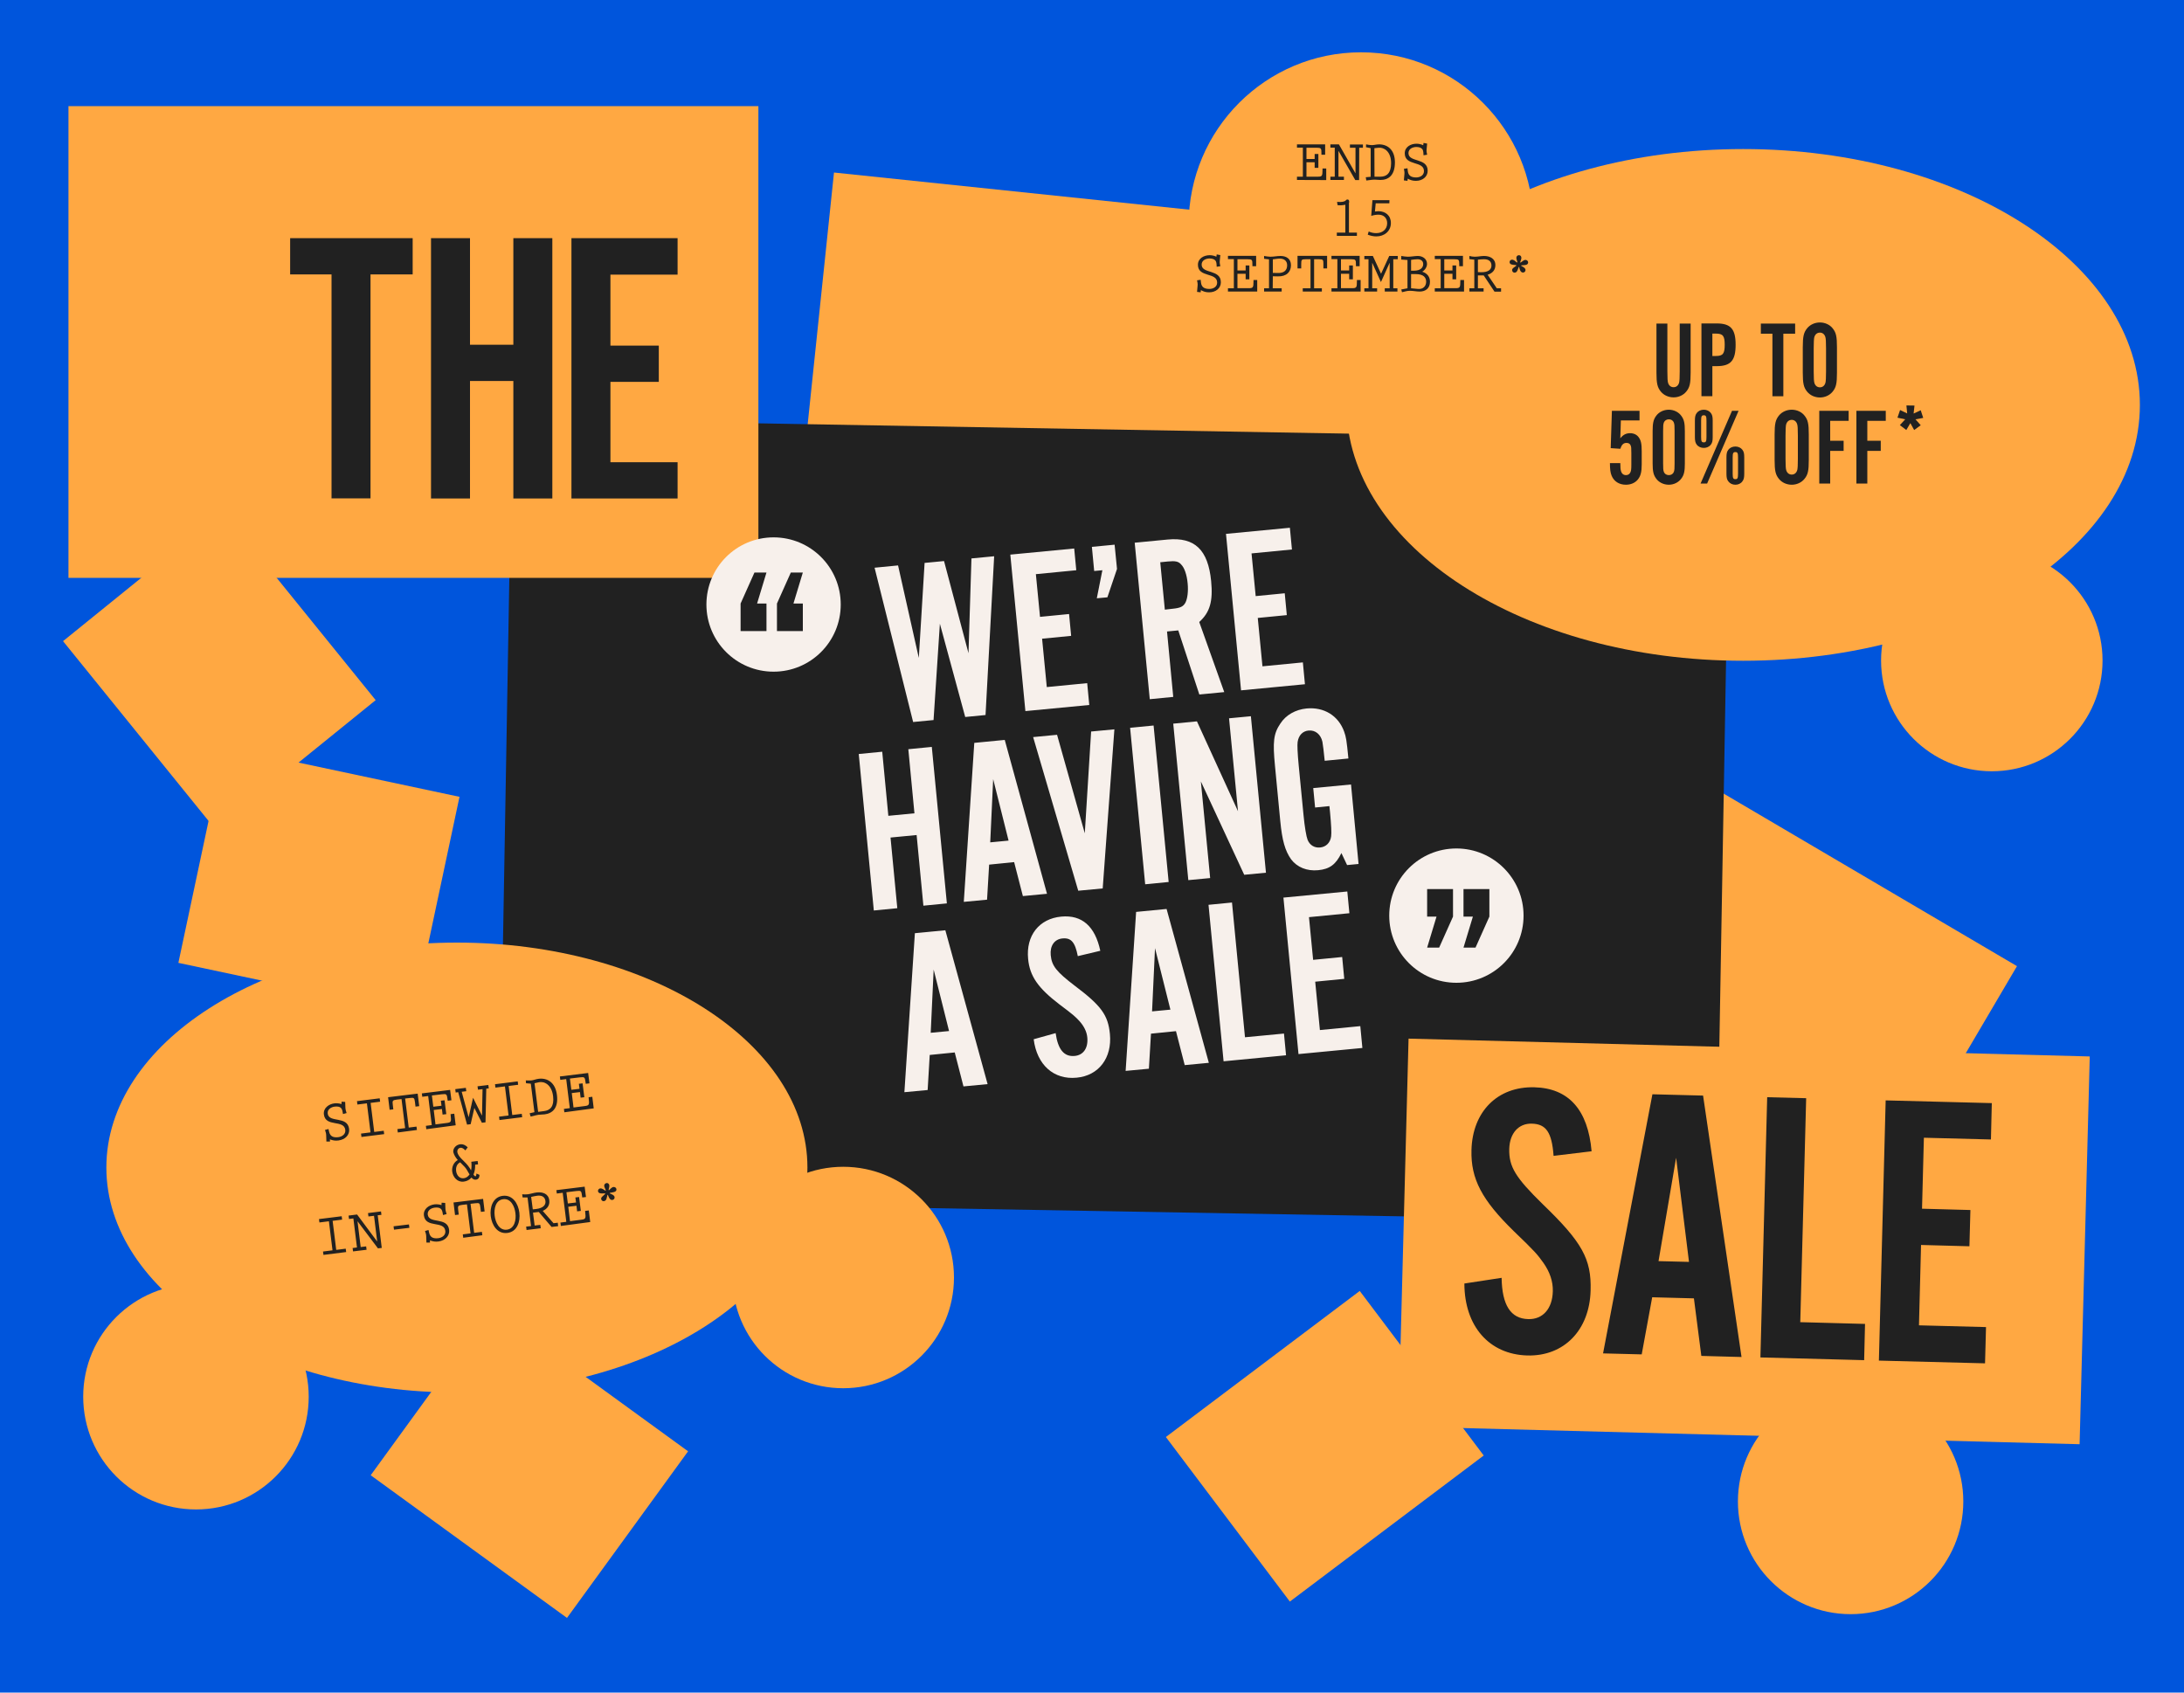
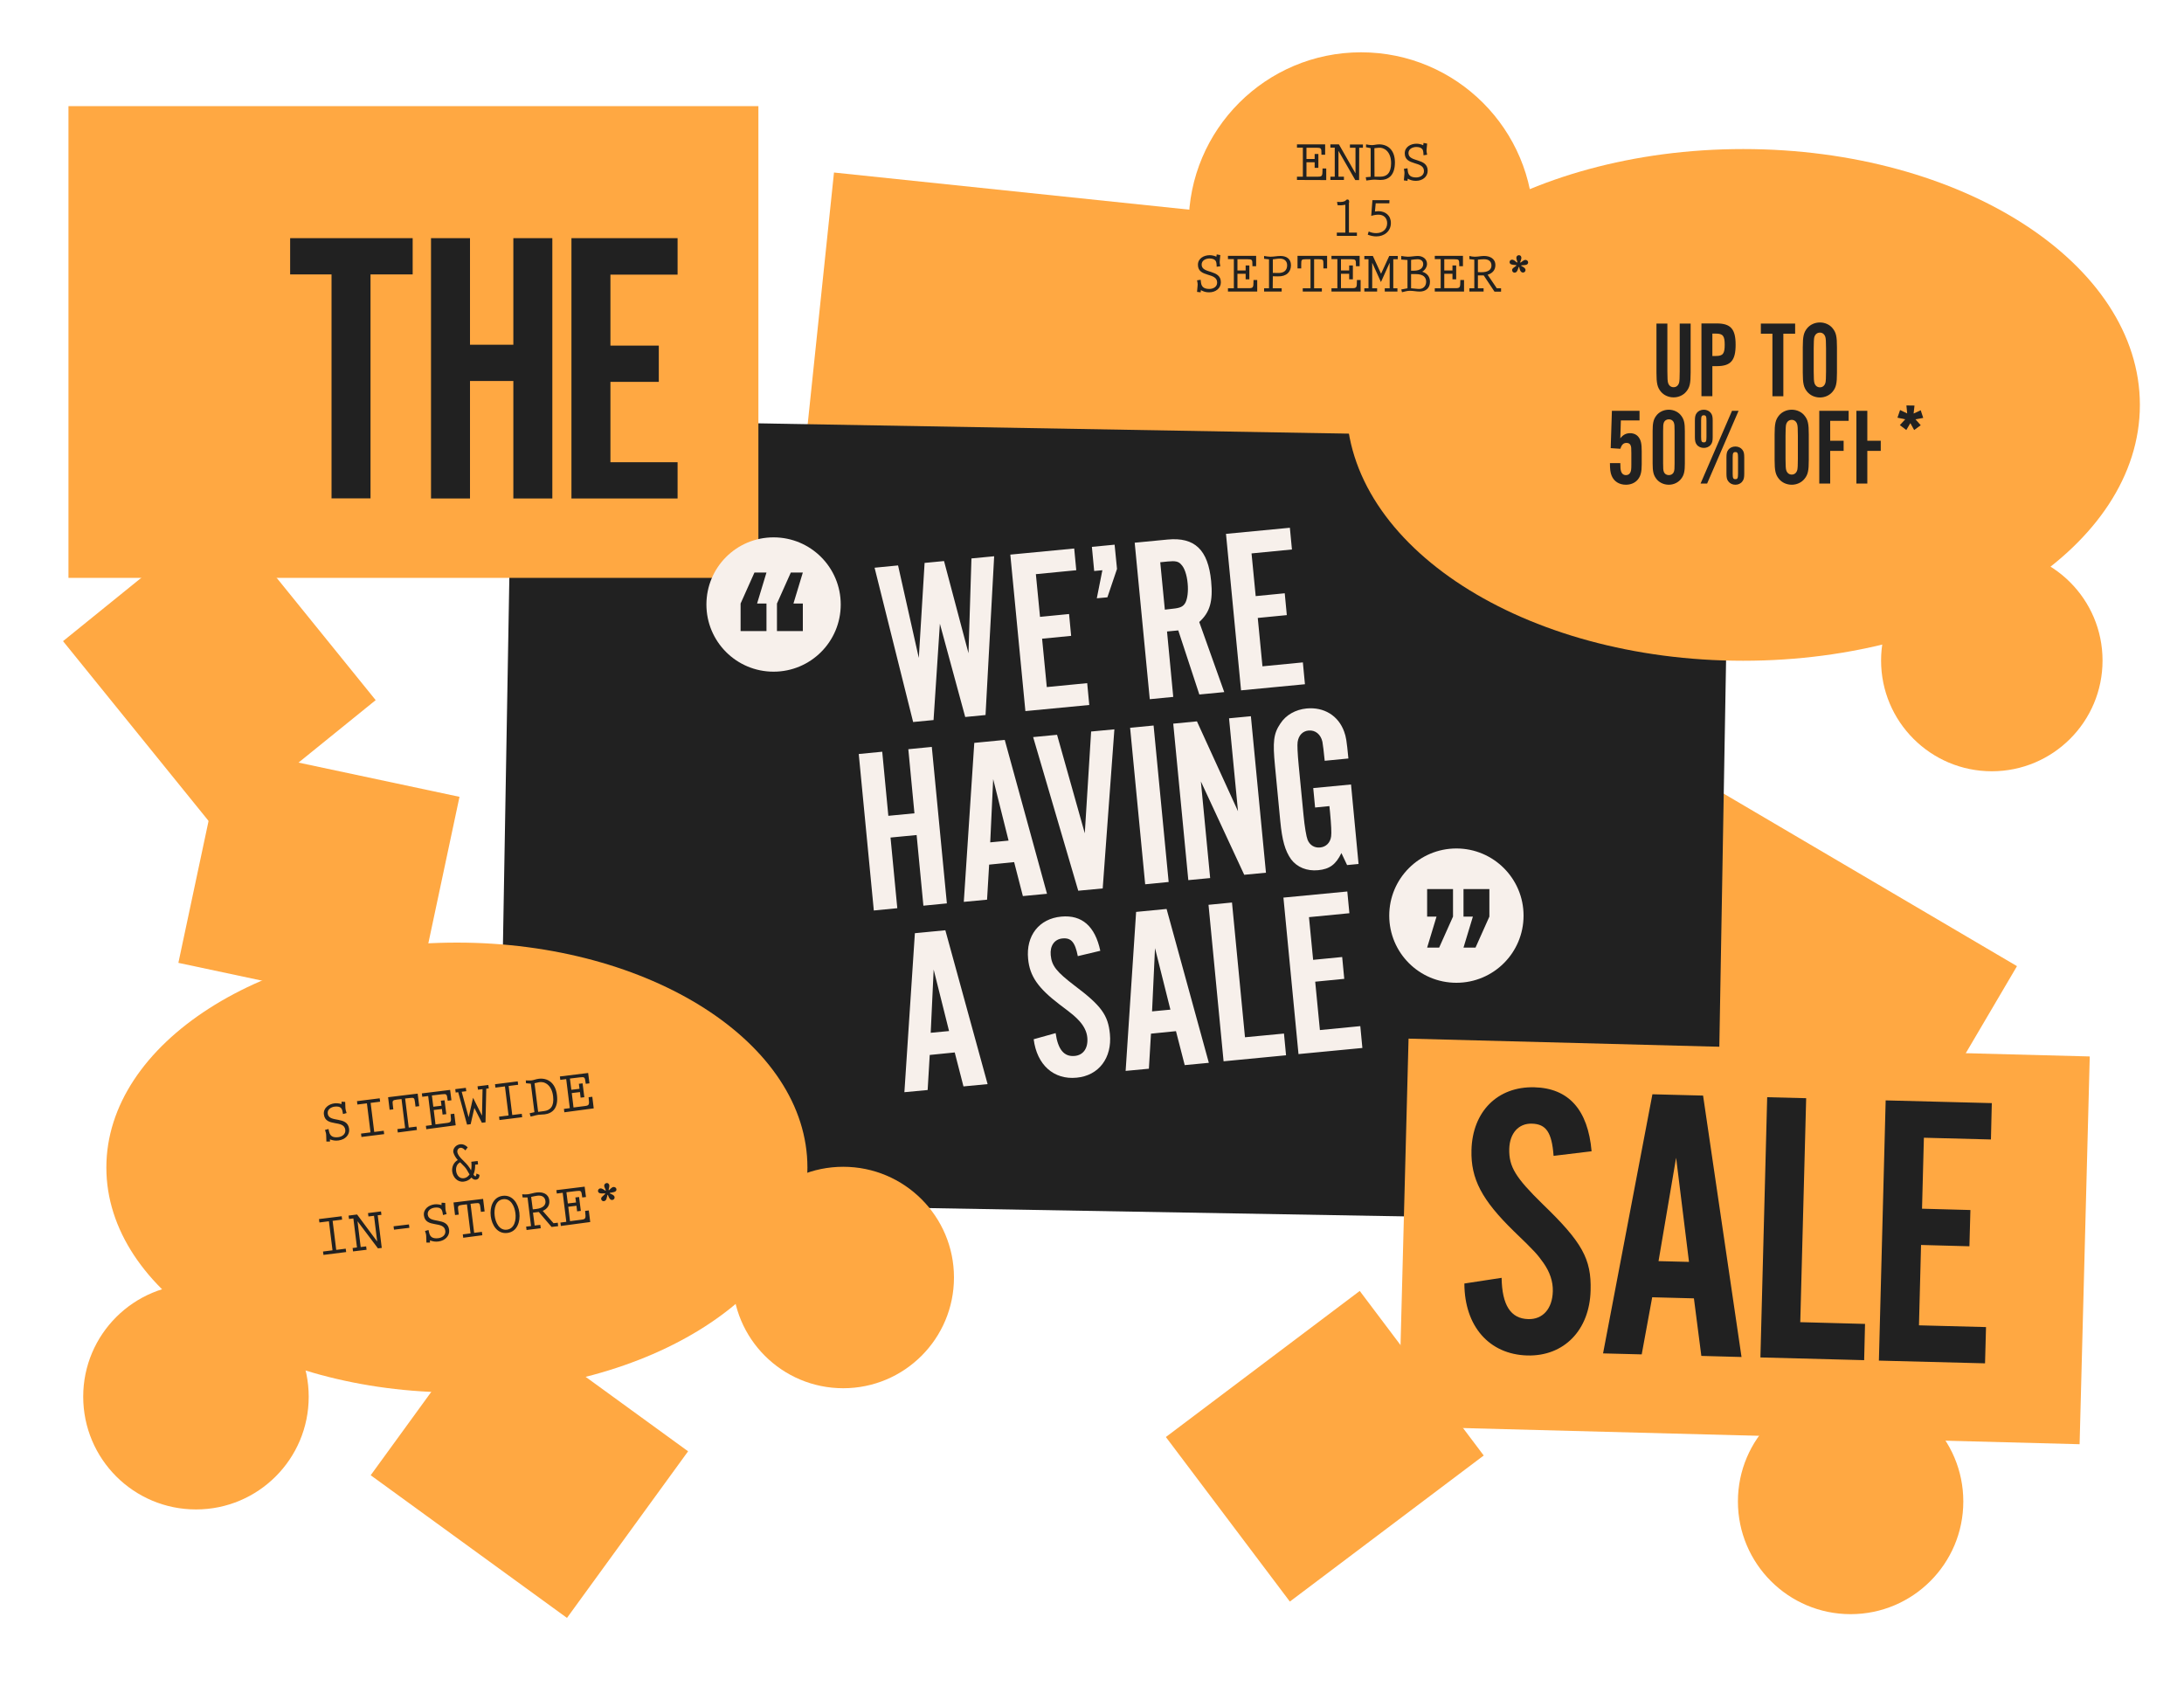
<svg xmlns="http://www.w3.org/2000/svg" viewBox="0 0 2000 1550">
  <style>
	@keyframes blink {
		0% { opacity: 0; }
		24% { opacity: 0; }
		25% { opacity: 1; }
		74% { opacity: 1; }
		75% { opacity: 0; }
		100% { opacity: 0; }
	}
	#blink {
		animation-name: blink;
		animation-duration: 0.67s;
		animation-iteration-count: infinite;
	}
</style>
  <g id="bg">
-     <rect style="fill:#0055DC;" width="2000" height="1550" />
    <polygon style="fill:#212121;" points="1741.6,385.3 1736.7,390.5 1742.6,395 1746.3,388.7 1749.8,395.1 1755.8,390.7 1751,385.2   1758.1,383.9 1755.8,376.9 1749.3,379.9 1750.1,372.6 1742.7,372.5 1743.4,379.8 1736.9,376.7 1734.5,383.7  " />
    <path style="fill:#FFA842;" d="M179.5,1382.3c57,0,103.2-46.2,103.2-103.2s-46.2-103.2-103.2-103.2S76.2,1222,76.2,1279   C76.2,1336.1,122.4,1382.3,179.5,1382.3" />
    <path style="fill:#FFA842;" d="M1694.7,1478.2c57,0,103.2-46.2,103.2-103.2s-46.2-103.2-103.2-103.2s-103.2,46.2-103.2,103.2   C1591.5,1431.9,1637.7,1478.2,1694.7,1478.2" />
    <rect x="1339.2" y="787.6" transform="matrix(0.507 -0.862 0.862 0.507 -75.363 1832.329)" style="fill:#FFA842;" width="452.1" height="389" />
    <rect x="849.2" y="82.1" transform="matrix(0.104 -0.995 0.995 0.104 554.075 1373.706)" style="fill:#FFA842;" width="381.2" height="594.1" />
    <rect x="662.4" y="193.8" transform="matrix(1.745398e-02 -1 1 1.745398e-02 251.117 1758.48)" style="fill:#212121;" width="715.7" height="1115.2" />
    <rect x="62.7" y="97.2" style="fill:#FFA842;" width="631.8" height="432" />
    <path style="fill:#212121;" d="M620.5,218.1h-97.2v238.4h97.2v-33.2H559v-73.6h44.3v-33.2H559v-65h61.5V218.1z M470.1,348.9v107.6   h35.7V218.1h-35.7v97.6h-39.7v-97.6h-35.7v238.4h35.7V348.9H470.1z M339.3,251.3h38.6v-33.2H265.7v33.2h37.9v205.1h35.7   L339.3,251.3L339.3,251.3z" />
    <path style="fill:#FFA842;" d="M1596.3,605.1c200.6,0,363.3-104.9,363.3-234.3s-162.7-234.3-363.3-234.3S1233,241.3,1233,370.8   S1395.6,605.1,1596.3,605.1" />
    <path style="fill:#F7F0EB;" d="M1233.8,816.4l-58.5,5.6l13.8,143.3l58.5-5.6l-1.9-20l-37,3.6l-4.3-44.3l26.6-2.6l-1.9-20l-26.6,2.6   l-3.8-39.1l37-3.6L1233.8,816.4z M1175.8,946.5l-35.7,3.4l-11.9-123.4l-21.5,2.1l13.8,143.3l57.2-5.5L1175.8,946.5z M1071.8,924.6   l-16.8,1.6l2.7-57.9L1071.8,924.6z M1076.9,944.3l8,31.1l22.1-2.1l-38.7-140.9l-27.9,2.7l-9.6,145.6l21.3-2l1.9-32.1L1076.9,944.3z    M1007.6,870.7c-4.8-22.5-16.8-33.1-35.8-31.3c-20.2,1.9-32.4,17.4-30.3,38.7c1.5,15.9,9.1,26.7,28.7,41.7   c13.1,9.8,14.5,11.2,18.4,15.4c4.1,4.6,6.6,9.6,7.1,14.9c0.9,9.7-3.6,16.2-11.6,16.9c-9.7,0.9-15.3-5.9-17.4-20.9l-20.1,5.6   c2.9,23.4,18.3,37.3,39.4,35.2c20.2-1.9,32.5-18.1,30.4-40c-1.7-17.4-7.9-25.9-32.2-44.2c-16.6-12.7-21.1-18.1-22-28   c-0.8-8.6,3.4-14.6,10.7-15.3c8-0.8,11.6,3.4,14.1,16.2L1007.6,870.7z M869.1,944.2l-16.8,1.6l2.7-57.9L869.1,944.2z M874.3,963.8   l8,31.1l22.1-2.1l-38.7-140.9l-27.9,2.7l-9.6,145.6l21.3-2l1.9-32.1L874.3,963.8z" />
    <path style="fill:#F7F0EB;" d="M1237.2,718.4l-34.6,3.3l1.7,17.8l13.1-1.3l0.6,5.8c1.1,11.8,1.4,18.7,1,21.8   c-0.7,5.9-4.7,9.8-10.1,10.3c-5.2,0.5-9.5-2.1-11.5-7.1c-1.1-2.7-2.7-11.9-3.7-22.6l-4.4-45.3c-1.1-11.4-1.4-19-1-21.6   c0.9-6.2,4.7-10,10-10.5c6.2-0.6,11.2,3.5,12.7,10.3c0.5,3.2,1.3,8.8,2.1,17.4l21.7-2.1c-1.7-17.2-2.1-19.5-3.9-24.6   c-5.3-14.7-18.5-22.7-34.4-21.2c-10.1,1-18.9,5.9-24,13.8c-6.3,9.3-7.1,16.7-4.9,39.1l4.8,50.1c1.7,17.8,4.4,27.3,9.9,35.1   c5.5,7.3,14.5,11,24.8,10c10.5-1,16.2-5.2,21.3-15.7l5.2,11l10.5-1L1237.2,718.4z M1159.3,799.2l-13.8-143.3l-20,1.9l8.2,85.1   l-37.6-82.3l-21.7,2.1l13.8,143.3l20-1.9l-8.5-88.5l39.7,85.5L1159.3,799.2z M1056.4,664.4l-21.5,2.1l13.8,143.3l21.5-2.1   L1056.4,664.4z M1009.8,813.6l10.7-145.7l-21.3,2l-5.8,93.2L968,672.9l-21.9,2.1l41.3,140.7L1009.8,813.6z M923.6,769.8l-16.8,1.6   l2.7-57.9L923.6,769.8z M928.7,789.5l8,31.1l22.1-2.1l-38.7-140.9l-27.9,2.7l-9.6,145.6l21.3-2l1.9-32.1L928.7,789.5z M839.4,764.7   l6.2,64.7l21.5-2.1L853.3,684l-21.5,2.1l5.6,58.7l-23.9,2.3l-5.6-58.7l-21.5,2.1l13.8,143.3l21.5-2.1l-6.2-64.7L839.4,764.7z" />
    <path style="fill:#F7F0EB;" d="M1181.2,483.3l-58.5,5.6l13.8,143.3l58.5-5.6l-1.9-20l-37,3.6l-4.3-44.3l26.6-2.6l-1.9-20l-26.6,2.6   l-3.8-39.1l37-3.6L1181.2,483.3z M1066.7,558.3l-4.2-43.4l6.9-0.7c6.9-0.7,9.8-0.1,12.2,2.7c3.1,3,5.3,9.7,6,17.4   c0.7,7.3-0.2,13.9-2,17.5c-2,3.7-4.7,5-12,5.7L1066.7,558.3z M1068.7,578.3l10.3-1l19.3,58.7l22.8-2.2l-22.9-64.2   c9.8-8.8,12.7-19,10.9-37.5c-2.8-28.6-15-40.4-39.9-38l-30.1,2.9l13.8,143.3l21.5-2.1L1068.7,578.3z M1020.7,498.8l-20.8,2   l2.1,22.1l7.5-0.7l-5.1,25.7l9.7-0.9l8.8-26L1020.7,498.8z M983.7,502.3l-58.5,5.6L939,651.2l58.5-5.6l-1.9-20l-37,3.6l-4.3-44.3   l26.6-2.6l-1.9-20l-26.6,2.6l-3.8-39.1l37-3.6L983.7,502.3z M902.5,654.8l7.9-145.4l-20.8,2l-2.7,86.8l-22.4-84.4l-17.8,1.7   l-5.3,87l-19-84.7l-21.5,2.1l35.3,141.3l18.7-1.8l5.8-88.2l23.2,85.4L902.5,654.8z" />
    <path style="fill:#F7F0EB;" d="M1333.7,777c-34,0-61.5,27.5-61.5,61.5s27.5,61.5,61.5,61.5s61.5-27.5,61.5-61.5   C1395.2,804.6,1367.7,777,1333.7,777" />
    <path style="fill:#212121;" d="M1363.9,814.2h-23.7v25.2h8.6l-8.6,28.4h11l12.7-28.4V814.2z M1330.6,814.2h-23.7v25.2h8.6   l-8.6,28.4h11l12.7-28.4V814.2z" />
    <rect x="1419.2" y="825.4" transform="matrix(2.617393e-02 -1 1 2.617393e-02 418.05 2703.837)" style="fill:#FFA842;" width="355.1" height="623.8" />
    <path style="fill:#212121;" d="M1824,1010.2l-97.2-2.5l-6.2,238.3l97.2,2.5l0.9-33.2l-61.4-1.6l1.9-73.6l44.3,1.2l0.9-33.2   l-44.3-1.2l1.7-65l61.4,1.6L1824,1010.2z M1707.9,1212.4l-59.3-1.6l5.4-205.1l-35.7-0.9l-6.2,238.3l95,2.5L1707.9,1212.4z    M1546.7,1155.6l-27.9-0.7l16.1-94.7L1546.7,1155.6z M1551.2,1189l6.8,52.7l36.8,1l-35.2-239.4l-46.4-1.2l-45.2,237.3l35.4,0.9   l9.6-52.3L1551.2,1189z M1457.5,1054.3c-3.3-38-21-57.8-52.4-58.6c-33.6-0.9-56.7,22.1-57.6,57.5c-0.7,26.4,9.5,45.7,38.8,74.3   c19.5,18.7,21.6,21.3,27.1,29c5.9,8.4,8.8,17,8.6,26c-0.4,16.1-9.3,25.9-22.5,25.5c-16.1-0.4-24-12.8-24.4-37.8l-34.1,5.2   c0.1,39,22.6,64.9,57.6,65.9c33.6,0.9,57.1-23.2,58-59.6c0.8-28.9-7.8-44.2-44-79.1c-24.7-24.2-30.9-34.1-30.5-50.5   c0.4-14.3,8.5-23.4,20.6-23.1c13.2,0.3,18.4,8,20,29.5L1457.5,1054.3z" />
    <path style="fill:#F7F0EB;" d="M708.4,615.1c34,0,61.5-27.5,61.5-61.5s-27.5-61.5-61.5-61.5s-61.5,27.5-61.5,61.5   S674.4,615.1,708.4,615.1" />
    <path style="fill:#212121;" d="M678.2,577.9h23.7v-25.2h-8.6l8.6-28.4h-11l-12.7,28.4V577.9z M711.5,577.9h23.7v-25.2h-8.6   l8.6-28.4h-11l-12.7,28.4V577.9z" />
    <path style="fill:#FFA842;" d="M418.4,1275.2c177.3,0,321-92.2,321-206s-143.7-206-321-206s-321,92.2-321,206   S241.1,1275.2,418.4,1275.2" />
    <path style="fill:#FFA842;" d="M1824,706.3c56,0,101.4-45.4,101.4-101.4S1880,503.5,1824,503.5s-101.4,45.4-101.4,101.4   S1768,706.3,1824,706.3" />
    <path style="fill:#FFA842;" d="M772.2,1271.3c56,0,101.4-45.4,101.4-101.4s-45.4-101.4-101.4-101.4s-101.4,45.4-101.4,101.4   C670.7,1225.9,716.1,1271.3,772.2,1271.3" />
    <rect x="106.8" y="503.1" transform="matrix(0.777 -0.629 0.629 0.777 -341.711 263.411)" style="fill:#FFA842;" width="188.6" height="222.2" />
    <rect x="390.4" y="1228.7" transform="matrix(0.588 -0.809 0.809 0.588 -884.118 944.342)" style="fill:#FFA842;" width="188.6" height="222.2" />
    <rect x="1101.4" y="1229.9" transform="matrix(0.799 -0.602 0.602 0.799 -552.77 996.33)" style="fill:#FFA842;" width="222.2" height="188.6" />
    <path style="fill:#212121;" d="M550.5,1097.9c0.1,1.2,1.2,2.3,2.5,2.1c1.5-0.2,2.2-1.3,2.5-2.6l0.8-3.1l0.4-0.1   c0.6,1.8,1.7,5,4.1,4.7c1.3-0.2,2.2-1.4,2-2.6c-0.2-1.6-1.9-2.3-3.2-2.9l-1.3-0.6l0.2-0.4c1.8-0.5,6.4-0.4,6-3.4   c-0.2-1.4-1.5-2.1-2.8-2c-1.4,0.2-3.1,2.1-4,3l-0.4-0.3c0.2-1.1,0.8-2.9,0.7-4.1c-0.2-1.3-1.1-2.4-2.5-2.2   c-1.4,0.2-2.3,1.3-2.2,2.7c0.1,1.1,1.1,2.8,1.5,3.9l-0.4,0.4c-1.4-0.9-3.1-2.3-4.8-2.1c-1.1,0.1-2.1,1.3-2,2.4   c0.3,2.5,3.1,2.2,4.5,2.2c0.8,0,1.5,0,1.9-0.1l0.2,0.5l-2.3,2.2C551.1,1096.1,550.4,1096.9,550.5,1097.9 M540.5,1119.1l-1.3-10.6   l-3.4,0.4l0.1,1c0.7,6,0.4,6.6-3.7,7.1l-10.2,1.3l-1.6-13.2l7.5-0.9l0.6,5.1l3.4-0.4l-1.6-12.7l-3.4,0.4l0.6,4.6l-7.5,0.9   l-1.3-10.3l9.2-1.1c4.3-0.5,4.5-0.1,5.1,4.5l0.2,1.4l3.4-0.4l-1.2-9.5l-25.9,3.2l0.4,3.1l5.4-0.7l3.3,26.6l-5.4,0.7l0.4,3.1   L540.5,1119.1z M486.4,1096.1c1.9-0.5,3.8-0.8,5.6-1.1c3.8-0.5,7,0.8,7.5,4.9c0.4,3.5-1.9,6.5-8.8,7.3l-2.8,0.3L486.4,1096.1z    M510.8,1119.7l-3.9,0.5l-9.9-11.3c4.1-1.8,6.6-5.1,6-9.7c-0.7-6-6-7.8-11.4-7.2c-2.8,0.3-5.5,1.3-8.3,1.7c-1.9,0.2-3.4,0.1-5.1,0   l0.4,2.9h4.5l3.2,26.2l-4.5,0.5l0.4,3.1l13-1.6l-0.4-3.1l-5.2,0.6l-1.5-11.8l5.3-0.6l11.7,13.7l6-0.7L510.8,1119.7z M464.2,1126.1   c-7,0.9-10.5-6.6-11.2-12.8c-0.8-6.2,0.8-14.3,7.8-15.1c7-0.9,10.5,6.6,11.2,12.8C472.8,1117.1,471.2,1125.2,464.2,1126.1    M464.6,1129.1c9-1.1,12-10.3,11-18.6c-1-8.3-6.1-16.5-15.2-15.4c-9,1.1-12,10.3-11,18.6C450.4,1122,455.5,1130.2,464.6,1129.1    M441.7,1131.2l-0.4-3.1l-7.1,0.9l-3.3-26.6l4.4-0.5c3.8-0.5,4.1,0,4.6,3.8l0.5,4.1l3.4-0.4l-1.4-11.5l-27.1,3.3l1.4,11.5l3.4-0.4   l-0.5-4.1c-0.5-3.8-0.2-4.3,3.6-4.8l4.4-0.5l3.3,26.6l-7.1,0.9l0.4,3.1L441.7,1131.2z M411.3,1126.3c-1.5-12.2-18.5-5.2-19.6-14   c-0.5-4.1,3.5-6.1,6.5-6.4c2.5-0.3,4.8,0,6.1,1.8c0.9,1.3,1.1,3.5,1.4,5l3.3-0.9c-0.5-1.5-1-3.1-1.1-4.7l-0.2-5.5l-3.3-0.2   l-0.1,2.2c-1.9-0.7-4.4-0.9-6.3-0.7c-5.3,0.6-10.5,4.3-9.8,10.2c1.5,11.9,18.4,4.4,19.6,14.1c0.5,4.1-3.2,6.3-6.4,6.7   c-5.1,0.6-7.5-1.1-8.4-4.9l-0.6-2.6l-3.2,0.9c0.5,1.5,1.1,3.1,1.1,4.8l0.2,5.8h3.3l-0.1-2c2.8,1,4.9,1.4,7.9,1   C407.6,1136.1,411.9,1131.8,411.3,1126.3 M374.9,1124.4l-0.4-3.1l-14.1,1.7l0.4,3.1L374.9,1124.4z M345.9,1112.9l3.4-0.4l-0.4-3.1   l-11.9,1.5l0.4,3.1l5.1-0.6l2.9,23.4h-0.1l-18.3-24.6l-7.8,1l0.4,3.1l4-0.5l3.3,26.6l-4,0.5l0.4,3.1l12.4-1.5l-0.4-3.1l-5,0.6   l-2.9-23.5h0.1l18.6,24.7l3.5-0.4L345.9,1112.9z M292.1,1116.4l0.4,3.1l8.7-1.1l3.3,26.6l-8.7,1.1l0.4,3.1l20.8-2.6l-0.4-3.1   l-8.7,1.1l-3.3-26.6l8.7-1.1l-0.4-3.1L292.1,1116.4z" />
    <path style="fill:#212121;" d="M419.2,1062.3c-3.7,2.1-5.6,6.3-5.1,10.5c0.7,5.3,4.8,10,10.5,9.3c2.7-0.3,5.4-1.6,7.1-3.7   c1.4,1.3,2.2,2.1,4.2,1.9c2.4-0.3,3.2-2.3,3.2-4.4l-2.8-1.2c-0.1,0.5,0,2.4-0.9,2.5c-0.7,0.1-1.5-1-1.8-1.6c1.2-2.9,1.6-5.9,1.5-9   l2.7-0.3l-0.4-3.1l-5.8,0.7c0.3,2.6,0.3,5.3-0.2,7.9c-1.7-3.2-3.9-5.8-6.4-8.2l-2.1-2.1c-1.7-1.7-3.8-4.1-4.1-6.6   c-0.2-1.9,1-3.6,2.9-3.8c1.9-0.2,3.3,1.3,4.5,2.4l2.1-2.8c-1.8-1.9-4.2-3.1-6.9-2.8c-3.5,0.4-6.7,3.4-6.3,7.2   C415.8,1057.8,417.4,1060.3,419.2,1062.3 M425.5,1068.6c1.6,1.7,2.5,3.6,3.7,5.6l0.8,1.3c-1.3,1.9-3,3.2-5.3,3.5   c-4.1,0.5-6.6-3-7-6.7c-0.4-3.3,0.7-6.4,3.7-7.9L425.5,1068.6z" />
    <path style="fill:#212121;" d="M543.7,1015l-1.3-10.6l-3.4,0.4l0.1,1c0.7,6,0.4,6.6-3.7,7.1l-10.2,1.3l-1.6-13.2l7.5-0.9l0.6,5.1   l3.4-0.4l-1.6-12.7l-3.4,0.4l0.6,4.6l-7.5,0.9l-1.3-10.3l9.2-1.1c4.3-0.5,4.5-0.1,5.1,4.5l0.2,1.4l3.4-0.4l-1.2-9.5l-25.9,3.2   l0.4,3.1l5.4-0.7l3.3,26.6l-5.4,0.7l0.4,3.1L543.7,1015z M489.5,992l3.9-0.9c4.7-1.1,11.8,1.9,13.1,12.8c1.1,9.2-2.5,12.9-8.3,13.6   l-5.4,0.7L489.5,992z M489.4,1018.5l-4.4,1l0.9,3l5.5-1.3c2.4-0.6,4.9-0.4,7.3-0.7c7.3-0.9,12.8-5.8,11.3-17.8   c-1.4-11.4-8.7-15.7-16.6-14.8c-2.5,0.3-4.5,1.2-6.6,1.5c-1.7,0.2-3.5,0-5.3,0l0.2,2.6l4.4,0.4L489.4,1018.5z M453.3,992.9l0.4,3.1   l8.7-1.1l3.3,26.6l-8.7,1.1l0.4,3.1l20.8-2.6l-0.4-3.1l-8.7,1.1l-3.3-26.6l8.7-1.1l-0.4-3.1L453.3,992.9z M416.9,997.4l0.4,3.1   l2.3-0.3l8.1,29.7l3.3-0.4l3.4-14.9l6.9,13.6l3.3-0.4l0.7-30.8l2.3-0.3l-0.4-3.1l-9.9,1.2l0.4,3.1l4.2-0.5l-0.5,24.1h-0.1   l-8.1-16.2l-4,17.7h-0.1l-6.3-23.2l4.2-0.5l-0.4-3.1L416.9,997.4z M417.3,1030.5l-1.3-10.6l-3.4,0.4l0.1,1c0.7,6,0.4,6.6-3.7,7.1   l-10.2,1.3l-1.6-13.2l7.5-0.9l0.6,5.1l3.4-0.4l-1.6-12.7l-3.4,0.4l0.6,4.6l-7.5,0.9l-1.3-10.3l9.2-1.1c4.3-0.5,4.5-0.1,5.1,4.5   l0.2,1.4l3.4-0.4l-1.2-9.5l-25.9,3.2l0.4,3.1l5.4-0.7l3.3,26.6l-5.4,0.7l0.4,3.1L417.3,1030.5z M381.8,1034.8l-0.4-3.1l-7.1,0.9   L371,1006l4.4-0.5c3.8-0.5,4.1,0,4.6,3.8l0.5,4.1l3.4-0.4l-1.4-11.5l-27.1,3.3l1.4,11.5l3.4-0.4l-0.5-4.1c-0.5-3.8-0.2-4.3,3.6-4.8   l4.4-0.5l3.3,26.6l-7.1,0.9l0.4,3.1L381.8,1034.8z M326.9,1008.4l0.4,3.1l8.7-1.1l3.3,26.6l-8.7,1.1l0.4,3.1l20.8-2.6l-0.4-3.1   l-8.7,1.1l-3.3-26.6l8.7-1.1l-0.4-3.1L326.9,1008.4z M319.7,1033.8c-1.5-12.2-18.5-5.2-19.6-14c-0.5-4.1,3.5-6.1,6.5-6.4   c2.5-0.3,4.8,0,6.1,1.8c0.9,1.3,1.1,3.5,1.4,5l3.3-0.9c-0.5-1.5-1-3.1-1.1-4.7l-0.2-5.5l-3.3-0.2l-0.1,2.2   c-1.9-0.7-4.4-0.9-6.3-0.7c-5.3,0.6-10.5,4.3-9.8,10.2c1.5,11.9,18.4,4.4,19.6,14.1c0.5,4.1-3.2,6.3-6.4,6.7   c-5.1,0.6-7.5-1.1-8.4-4.9l-0.6-2.6l-3.2,0.9c0.5,1.5,1.1,3.1,1.1,4.8l0.2,5.8h3.3l-0.1-2c2.8,1,4.9,1.4,7.9,1   C316.1,1043.6,320.4,1039.3,319.7,1033.8" />
    <rect x="191" y="695.5" transform="matrix(0.208 -0.978 0.978 0.208 -556.576 923.889)" style="fill:#FFA842;" width="202.3" height="220.2" />
    <g>
      <path style="fill:#FFA842;" d="M1246.4,363.7c87.2,0,157.9-70.7,157.9-157.9s-70.7-157.9-157.9-157.9    s-157.9,70.7-157.9,157.9S1159.2,363.7,1246.4,363.7" />
    </g>
    <g>
      <path style="fill:#212121;" d="M1384.7,247.3c0,1.2,0.9,2.4,2.2,2.4c1.5,0,2.3-1,2.8-2.3l1.1-2.9h0.4    c0.3,1.9,1.1,5.1,3.5,5.1c1.3,0,2.3-1.1,2.3-2.3c0-1.6-1.6-2.5-2.8-3.2l-1.3-0.8l0.2-0.3c1.9-0.3,6.3,0.3,6.3-2.7    c0-1.4-1.3-2.3-2.5-2.3c-1.4,0-3.3,1.7-4.4,2.5l-0.4-0.4c0.4-1.1,1.1-2.8,1.1-4c0-1.3-0.8-2.4-2.2-2.4c-1.4,0-2.4,1-2.4,2.4    c0,1.1,0.7,2.9,1,4l-0.5,0.3c-1.3-1.1-2.8-2.6-4.5-2.6c-1.1,0-2.2,1-2.2,2.1c0,2.5,2.8,2.5,4.2,2.7c0.8,0.1,1.5,0.2,1.9,0.2    l0.1,0.5l-2.6,1.9C1385.5,245.6,1384.7,246.3,1384.7,247.3 M1353.4,237.8c2-0.2,3.8-0.4,5.6-0.4c3.8,0,6.8,1.6,6.8,5.8    c0,3.5-2.7,6.2-9.6,6.1l-2.8-0.1V237.8z M1374.6,264h-3.9l-8.4-12.4c4.3-1.3,7.1-4.2,7.1-8.8c0-6-5-8.4-10.4-8.4    c-2.8,0-5.6,0.7-8.4,0.7c-1.9,0-3.3-0.3-5-0.7v2.9l4.5,0.5V264h-4.5v3h13v-3h-5.2v-11.8h5.3l9.9,14.9h6V264z M1340.7,267v-10.6    h-3.4v1c0,6-0.4,6.5-4.5,6.5h-10.2v-13.2h7.5v5.1h3.4v-12.7h-3.4v4.6h-7.5v-10.3h9.2c4.3,0,4.5,0.5,4.5,5v1.4h3.4v-9.5h-25.8v3    h5.4V264h-5.4v3H1340.7z M1292.2,238c1.9-0.3,3.9-0.6,5.9-0.6c2.9,0,5.2,1.4,5.2,4.4c0,2.9-2,6.1-8.7,6.1h-2.4V238z M1283.9,267.6    c2.1-0.5,4.7-1.3,7.2-1.3c3,0,6,0.7,9,0.7c5.3,0,9.4-2.9,9.4-9c0-4.7-2.7-7.8-7.1-9.2c2.5-1.4,4.4-4.3,4.4-7.1    c0-4.7-4.1-7.3-8.4-7.3c-3,0-6,0.7-9.1,0.7c-2,0-4.1-0.4-6.1-0.7v3.3l5.7,0.4V264l-5.7,1.1L1283.9,267.6z M1292.2,251h4.3    c7.4,0,9.5,3.4,9.5,7c0,4.1-2.9,7-7.3,6.6l-3.2-0.3l-3.3-0.3V251z M1276.2,237.4h3.8v-3h-7.8l-7.5,16.3l-7.5-16.3h-7.8v3h3.8V264    h-3.8v3h11.7v-3h-4.5v-23.2h0.1l7.9,17.5l7.9-17.5h0.1V264h-4.5v3h11.6v-3h-3.8v-26.6H1276.2z M1246,267v-10.6h-3.4v1    c0,6-0.4,6.5-4.5,6.5H1228v-13.2h7.5v5.1h3.4v-12.7h-3.4v4.6h-7.5v-10.3h9.2c4.3,0,4.5,0.5,4.5,5v1.4h3.4v-9.5h-25.8v3h5.4V264    h-5.4v3H1246z M1210.5,267v-3h-7.1v-26.6h4.4c3.8,0,4.1,0.5,4.1,4.3v4.1h3.4v-11.5h-27.1v11.5h3.4v-4.1c0-3.8,0.3-4.3,4.1-4.3h4.4    V264h-7.1v3H1210.5z M1165.6,237.5c2.1-0.2,4.2-0.7,6.4-0.7c3.8,0,6.7,2,6.7,6.1c0,4.6-2.8,7.3-8.6,7.1l-4.5-0.1V237.5z     M1165.6,253l4.6,0.1c7.9,0.2,12-4.1,12-10.2c0-6.1-4.4-8.5-9.6-8.5c-3.1,0-6.2,0.7-9.3,0.7c-1.9,0-3.8-0.4-5.7-0.7v2.6l4.5,0.5    V264h-4.5v3h16.1v-3h-8.2L1165.6,253L1165.6,253z M1151.3,267v-10.6h-3.4v1c0,6-0.4,6.5-4.5,6.5h-10.2v-13.2h7.5v5.1h3.4v-12.7    h-3.4v4.6h-7.5v-10.3h9.2c4.3,0,4.5,0.5,4.5,5v1.4h3.4v-9.5h-25.8v3h5.4V264h-5.4v3H1151.3z M1118,258.5    c0-12.2-17.6-7.4-17.6-16.2c0-4.1,4.2-5.6,7.2-5.6c2.4,0,4.7,0.6,5.8,2.5c0.7,1.4,0.7,3.5,0.8,5.1l3.3-0.5    c-0.3-1.6-0.7-3.2-0.5-4.8l0.5-5.4l-3.3-0.6l-0.3,2.1c-1.7-0.9-4.2-1.4-6.1-1.4c-5.3,0-10.8,2.9-10.8,8.8    c0,11.9,17.6,6.6,17.6,16.3c0,4.1-3.9,5.8-7.1,5.8c-5.1,0-7.2-2-7.7-5.8l-0.3-2.6l-3.3,0.5c0.3,1.6,0.7,3.2,0.5,4.8l-0.5,5.8    l3.3,0.4l0.2-2c2.6,1.4,4.6,2,7.6,2C1113.3,267.7,1118,264,1118,258.5" />
    </g>
    <g>
      <path style="fill:#212121;" d="M1272.4,183.3h-15.6l-1.1,14.4c2.2-0.7,4.4-1.1,6.7-1.1    c4.7,0,7.9,3,7.9,7.8c0,5.8-4.5,9.1-10,9.1c-2.6,0-4.6-0.5-6.9-1.5l-0.9,2.9c2.6,1,5.1,1.6,7.9,1.6c7.2,0,13.3-4.7,13.3-12.3    c0-6.9-5-10.8-11.5-10.8l-3.1,0.3l0.7-7.5h12.5L1272.4,183.3L1272.4,183.3z M1235.5,185.5c0-1.2,0.1-2.8-1.6-2.8    c-0.7,0-1,0.3-1.5,0.8c-0.6,0.7-1.7,1.1-2.9,1.3c-1.1,0.2-2.3,0.2-5.1,0.1l0.5,3l1.5,0.1c1.9,0.1,3.8-0.2,5.6-0.5V213h-7.8v3h18.4    v-3h-7.3v-27.5H1235.5z" />
    </g>
    <g>
      <path style="fill:#212121;" d="M1307.4,156.4c0-12.2-17.6-7.4-17.6-16.2c0-4.1,4.2-5.6,7.2-5.6    c2.4,0,4.7,0.6,5.8,2.5c0.7,1.4,0.7,3.5,0.8,5.1l3.3-0.5c-0.3-1.6-0.7-3.2-0.5-4.8l0.5-5.4l-3.3-0.6l-0.3,2.1    c-1.7-0.9-4.2-1.4-6.1-1.4c-5.3,0-10.8,2.9-10.8,8.8c0,11.9,17.6,6.6,17.6,16.3c0,4.1-3.9,5.8-7.1,5.8c-5.1,0-7.2-2-7.7-5.8    l-0.3-2.6l-3.3,0.5c0.3,1.6,0.7,3.2,0.5,4.8l-0.5,5.8l3.3,0.4l0.2-2c2.6,1.4,4.6,2,7.6,2C1302.6,165.6,1307.4,161.9,1307.4,156.4     M1258.6,135.7l3.9-0.4c4.8-0.5,11.4,3.3,11.4,14.1c0,9.1-4,12.4-9.8,12.4h-5.4L1258.6,135.7L1258.6,135.7z M1255.2,161.9    l-4.5,0.4l0.5,3l5.6-0.7c2.4-0.3,4.8,0.2,7.3,0.2c7.3,0,13.3-4.1,13.3-16.1c0-11.4-6.6-16.5-14.5-16.5c-2.5,0-4.6,0.7-6.7,0.7    c-1.7,0-3.4-0.4-5.2-0.7l-0.1,2.6l4.3,0.9L1255.2,161.9L1255.2,161.9z M1244.7,135.3h3.4v-3h-11.9v3h5.1v23.3h-0.1l-15.1-26.4    h-7.8v3h4v26.6h-4v3h12.4v-3h-5v-23.5h0.1l15.3,26.6h3.5L1244.7,135.3L1244.7,135.3z M1214.5,164.9v-10.6h-3.4v1    c0,6-0.4,6.5-4.5,6.5h-10.2v-13.2h7.5v5.1h3.4V141h-3.4v4.6h-7.5v-10.3h9.2c4.3,0,4.5,0.5,4.5,5v1.4h3.4v-9.5h-25.8v3h5.4v26.6    h-5.4v3L1214.5,164.9L1214.5,164.9z" />
    </g>
  </g>
  <g id="blink">
    <polygon style="fill:#212121;" points="1744.7,384 1739.8,389.3 1745.7,393.8 1749.4,387.5 1752.9,393.8 1758.9,389.4 1754.1,384   1761.2,382.7 1758.9,375.7 1752.4,378.7 1753.2,371.4 1745.8,371.3 1746.5,378.6 1740,375.5 1737.6,382.5  " />
-     <path style="fill:#212121;" d="M1726.9,376.2H1700v66.6h10v-29.9h12.3v-9.3H1710v-18.2h16.9V376.2z M1692.9,376.2H1666v66.6h10   v-29.9h12.3v-9.3H1676v-18.2h16.9V376.2z M1635.1,399c0-5.4,0.2-8.8,0.5-10.1c0.7-2.8,2.6-4.4,5.2-4.4c2.3,0,4.1,1.4,4.9,3.8   c0.5,1.4,0.7,4.2,0.7,10.7v21.1c0,5.6-0.2,8.8-0.5,10.1c-0.7,2.8-2.6,4.4-5.1,4.4c-2.4,0-4.2-1.4-5-3.8c-0.5-1.4-0.7-4.4-0.7-10.7   V399z M1656.4,397.9c0-9.9-0.8-13.5-4-17.4c-2.6-3.3-7-5.3-11.6-5.3c-4.7,0-9,2-11.7,5.3c-3.2,3.9-4,7.6-4,17.4v23.3   c0,9.8,0.8,13.5,4,17.4c2.7,3.3,7,5.3,11.7,5.3c4.6,0,8.9-2,11.6-5.3c3.2-3.9,4-7.5,4-17.4V397.9z M1586.7,418.9   c0-4,0.5-4.9,2.5-4.9c1.9,0,2.4,0.9,2.4,4.9v14.9c0,4.1-0.5,5-2.4,5c-2,0-2.5-0.9-2.5-5V418.9z M1597.3,419c0-3.7-0.4-5.4-1.7-7.1   c-1.4-1.9-3.8-3-6.4-3c-2.7,0-5.1,1.1-6.5,3c-1.3,1.7-1.7,3.4-1.7,7.1v14.7c0,3.7,0.4,5.4,1.7,7.1c1.5,2,3.8,3.1,6.5,3.1   c2.6,0,5-1.1,6.4-3.1c1.3-1.7,1.7-3.4,1.7-7.1V419z M1586.1,376.2l-28.8,66.6h6l28.8-66.6H1586.1z M1557.8,385.3c0-4.1,0.5-5,2.5-5   c1.9,0,2.4,0.9,2.4,5v14.8c0,4.1-0.5,5-2.4,5c-2,0-2.5-0.9-2.5-5V385.3z M1568.4,385.3c0-3.7-0.4-5.4-1.7-7.1c-1.4-1.9-3.8-3-6.4-3   c-2.7,0-5.1,1.1-6.5,3c-1.3,1.7-1.7,3.5-1.7,7.1v14.8c0,3.6,0.4,5.4,1.7,7.1c1.4,1.9,3.9,3,6.5,3c2.5,0,5-1.1,6.4-3   c1.3-1.7,1.7-3.4,1.7-7.1V385.3z M1523,394.7c0-4.8,0.1-6.2,0.7-7.8c0.7-1.8,2.4-2.9,4.6-2.9c2.1,0,3.8,1.1,4.5,2.9   c0.6,1.6,0.7,3,0.7,7.8v29.7c0,4.8-0.1,6.2-0.7,7.8c-0.7,1.8-2.4,2.9-4.5,2.9c-2.2,0-3.9-1.1-4.6-2.9c-0.6-1.6-0.7-3-0.7-7.8V394.7   z M1542.9,394.8c0-7.2-0.7-10.5-3.1-13.8c-2.5-3.6-6.9-5.8-11.6-5.8c-4.8,0-9.2,2.2-11.7,5.8c-2.4,3.3-3.1,6.6-3.1,13.8v29.5   c0,7.2,0.7,10.5,3.1,13.8c2.5,3.6,6.9,5.8,11.7,5.8c4.7,0,9-2.2,11.6-5.8c2.4-3.3,3.1-6.6,3.1-13.8V394.8z M1501.4,376.2h-25.3   l-1.1,34.2l8.8,0.6c1.3-3.9,2.9-5.4,5.7-5.4c1.8,0,3.2,0.8,3.7,2.2c0.6,1.4,0.7,2,0.7,7v10.7c0,4.3-0.2,5.6-0.9,7.1   c-0.7,1.6-2.2,2.5-4,2.5c-2.3,0-3.9-1.3-4.6-3.8c-0.4-1.4-0.6-3-0.6-7.2h-9.5c0,5.5,0.4,8.7,1.5,11.4c2.1,5.3,6.9,8.4,13.1,8.4   c4.5,0,8.4-1.7,10.9-4.7c2.6-3.2,3.6-6.9,3.6-13.9v-12.1c0-6.8-0.7-10-2.8-12.8c-1.7-2.4-4.6-3.7-7.8-3.7c-3.7,0-6.4,1.4-9,4.7   l0.5-16.4h17.1L1501.4,376.2z" />
+     <path style="fill:#212121;" d="M1726.9,376.2H1700v66.6h10v-29.9h12.3v-9.3H1710v-18.2V376.2z M1692.9,376.2H1666v66.6h10   v-29.9h12.3v-9.3H1676v-18.2h16.9V376.2z M1635.1,399c0-5.4,0.2-8.8,0.5-10.1c0.7-2.8,2.6-4.4,5.2-4.4c2.3,0,4.1,1.4,4.9,3.8   c0.5,1.4,0.7,4.2,0.7,10.7v21.1c0,5.6-0.2,8.8-0.5,10.1c-0.7,2.8-2.6,4.4-5.1,4.4c-2.4,0-4.2-1.4-5-3.8c-0.5-1.4-0.7-4.4-0.7-10.7   V399z M1656.4,397.9c0-9.9-0.8-13.5-4-17.4c-2.6-3.3-7-5.3-11.6-5.3c-4.7,0-9,2-11.7,5.3c-3.2,3.9-4,7.6-4,17.4v23.3   c0,9.8,0.8,13.5,4,17.4c2.7,3.3,7,5.3,11.7,5.3c4.6,0,8.9-2,11.6-5.3c3.2-3.9,4-7.5,4-17.4V397.9z M1586.7,418.9   c0-4,0.5-4.9,2.5-4.9c1.9,0,2.4,0.9,2.4,4.9v14.9c0,4.1-0.5,5-2.4,5c-2,0-2.5-0.9-2.5-5V418.9z M1597.3,419c0-3.7-0.4-5.4-1.7-7.1   c-1.4-1.9-3.8-3-6.4-3c-2.7,0-5.1,1.1-6.5,3c-1.3,1.7-1.7,3.4-1.7,7.1v14.7c0,3.7,0.4,5.4,1.7,7.1c1.5,2,3.8,3.1,6.5,3.1   c2.6,0,5-1.1,6.4-3.1c1.3-1.7,1.7-3.4,1.7-7.1V419z M1586.1,376.2l-28.8,66.6h6l28.8-66.6H1586.1z M1557.8,385.3c0-4.1,0.5-5,2.5-5   c1.9,0,2.4,0.9,2.4,5v14.8c0,4.1-0.5,5-2.4,5c-2,0-2.5-0.9-2.5-5V385.3z M1568.4,385.3c0-3.7-0.4-5.4-1.7-7.1c-1.4-1.9-3.8-3-6.4-3   c-2.7,0-5.1,1.1-6.5,3c-1.3,1.7-1.7,3.5-1.7,7.1v14.8c0,3.6,0.4,5.4,1.7,7.1c1.4,1.9,3.9,3,6.5,3c2.5,0,5-1.1,6.4-3   c1.3-1.7,1.7-3.4,1.7-7.1V385.3z M1523,394.7c0-4.8,0.1-6.2,0.7-7.8c0.7-1.8,2.4-2.9,4.6-2.9c2.1,0,3.8,1.1,4.5,2.9   c0.6,1.6,0.7,3,0.7,7.8v29.7c0,4.8-0.1,6.2-0.7,7.8c-0.7,1.8-2.4,2.9-4.5,2.9c-2.2,0-3.9-1.1-4.6-2.9c-0.6-1.6-0.7-3-0.7-7.8V394.7   z M1542.9,394.8c0-7.2-0.7-10.5-3.1-13.8c-2.5-3.6-6.9-5.8-11.6-5.8c-4.8,0-9.2,2.2-11.7,5.8c-2.4,3.3-3.1,6.6-3.1,13.8v29.5   c0,7.2,0.7,10.5,3.1,13.8c2.5,3.6,6.9,5.8,11.7,5.8c4.7,0,9-2.2,11.6-5.8c2.4-3.3,3.1-6.6,3.1-13.8V394.8z M1501.4,376.2h-25.3   l-1.1,34.2l8.8,0.6c1.3-3.9,2.9-5.4,5.7-5.4c1.8,0,3.2,0.8,3.7,2.2c0.6,1.4,0.7,2,0.7,7v10.7c0,4.3-0.2,5.6-0.9,7.1   c-0.7,1.6-2.2,2.5-4,2.5c-2.3,0-3.9-1.3-4.6-3.8c-0.4-1.4-0.6-3-0.6-7.2h-9.5c0,5.5,0.4,8.7,1.5,11.4c2.1,5.3,6.9,8.4,13.1,8.4   c4.5,0,8.4-1.7,10.9-4.7c2.6-3.2,3.6-6.9,3.6-13.9v-12.1c0-6.8-0.7-10-2.8-12.8c-1.7-2.4-4.6-3.7-7.8-3.7c-3.7,0-6.4,1.4-9,4.7   l0.5-16.4h17.1L1501.4,376.2z" />
    <path style="fill:#212121;" d="M1660.9,319.1c0-5.4,0.2-8.8,0.5-10.1c0.7-2.8,2.6-4.4,5.2-4.4c2.3,0,4.1,1.4,4.9,3.8   c0.5,1.4,0.7,4.2,0.7,10.7v21.1c0,5.6-0.2,8.8-0.5,10.1c-0.7,2.8-2.6,4.4-5.1,4.4c-2.4,0-4.2-1.4-5-3.8c-0.5-1.4-0.7-4.4-0.7-10.7   V319.1z M1682.2,318c0-9.9-0.8-13.5-4-17.4c-2.6-3.3-7-5.3-11.6-5.3c-4.7,0-9,2-11.7,5.3c-3.2,3.9-4,7.6-4,17.4v23.3   c0,9.8,0.8,13.5,4,17.4c2.7,3.3,7,5.3,11.7,5.3c4.6,0,8.9-2,11.6-5.3c3.2-3.9,4-7.5,4-17.4V318z M1633.1,305.6h10.8v-9.3h-31.4v9.3   h10.6v57.3h10V305.6z M1568.1,326v-20.5h3.2c6.5,0,8.1,2.1,8.1,10.2c0,8.2-1.6,10.3-8.1,10.3H1568.1z M1568.1,335.3h4   c12.8,0,17.3-5.1,17.3-19.6c0-14.4-4.5-19.5-17.3-19.5h-14v66.6h10V335.3z M1538.2,296.3v43.8c0,5.6-0.2,8.8-0.5,10.1   c-0.7,2.8-2.6,4.4-5.1,4.4c-2.4,0-4.2-1.4-5-3.8c-0.5-1.4-0.7-4.4-0.7-10.7v-43.8h-10v44.9c0,9.8,0.8,13.5,4,17.4   c2.7,3.3,7,5.3,11.7,5.3c4.6,0,8.9-2,11.6-5.3c3.2-3.9,4-7.5,4-17.4v-44.9H1538.2z" />
  </g>
</svg>